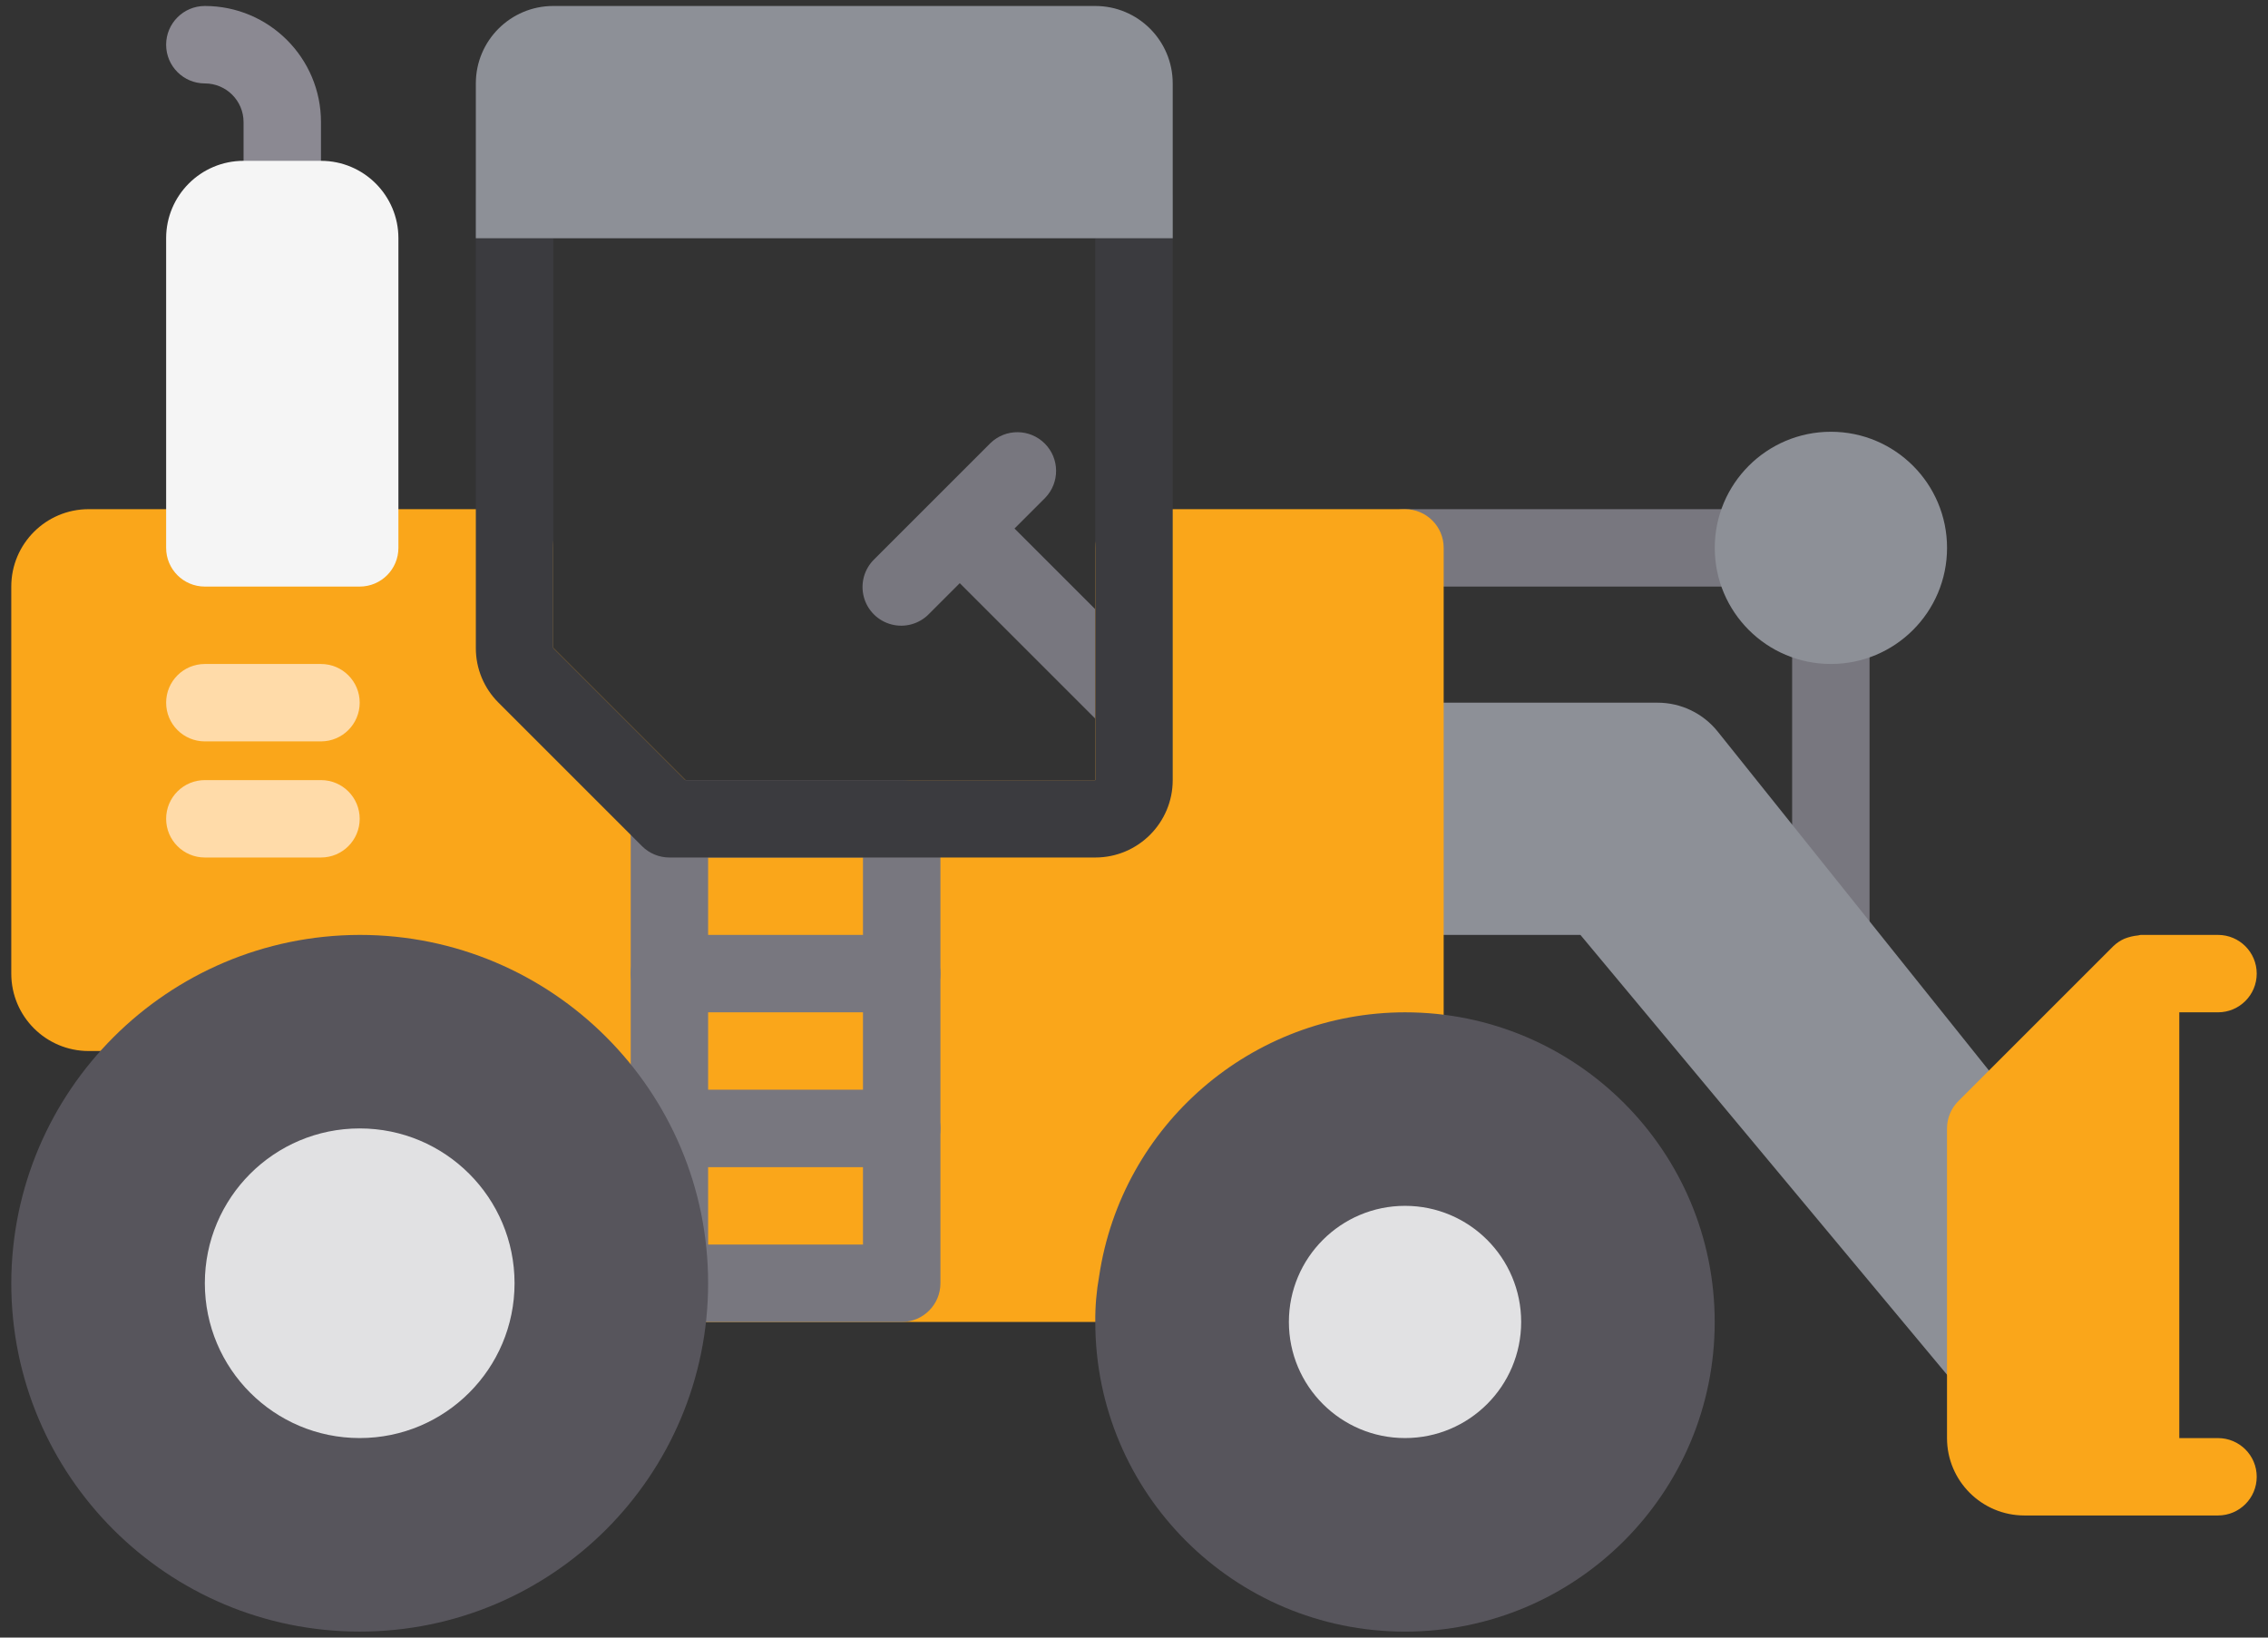
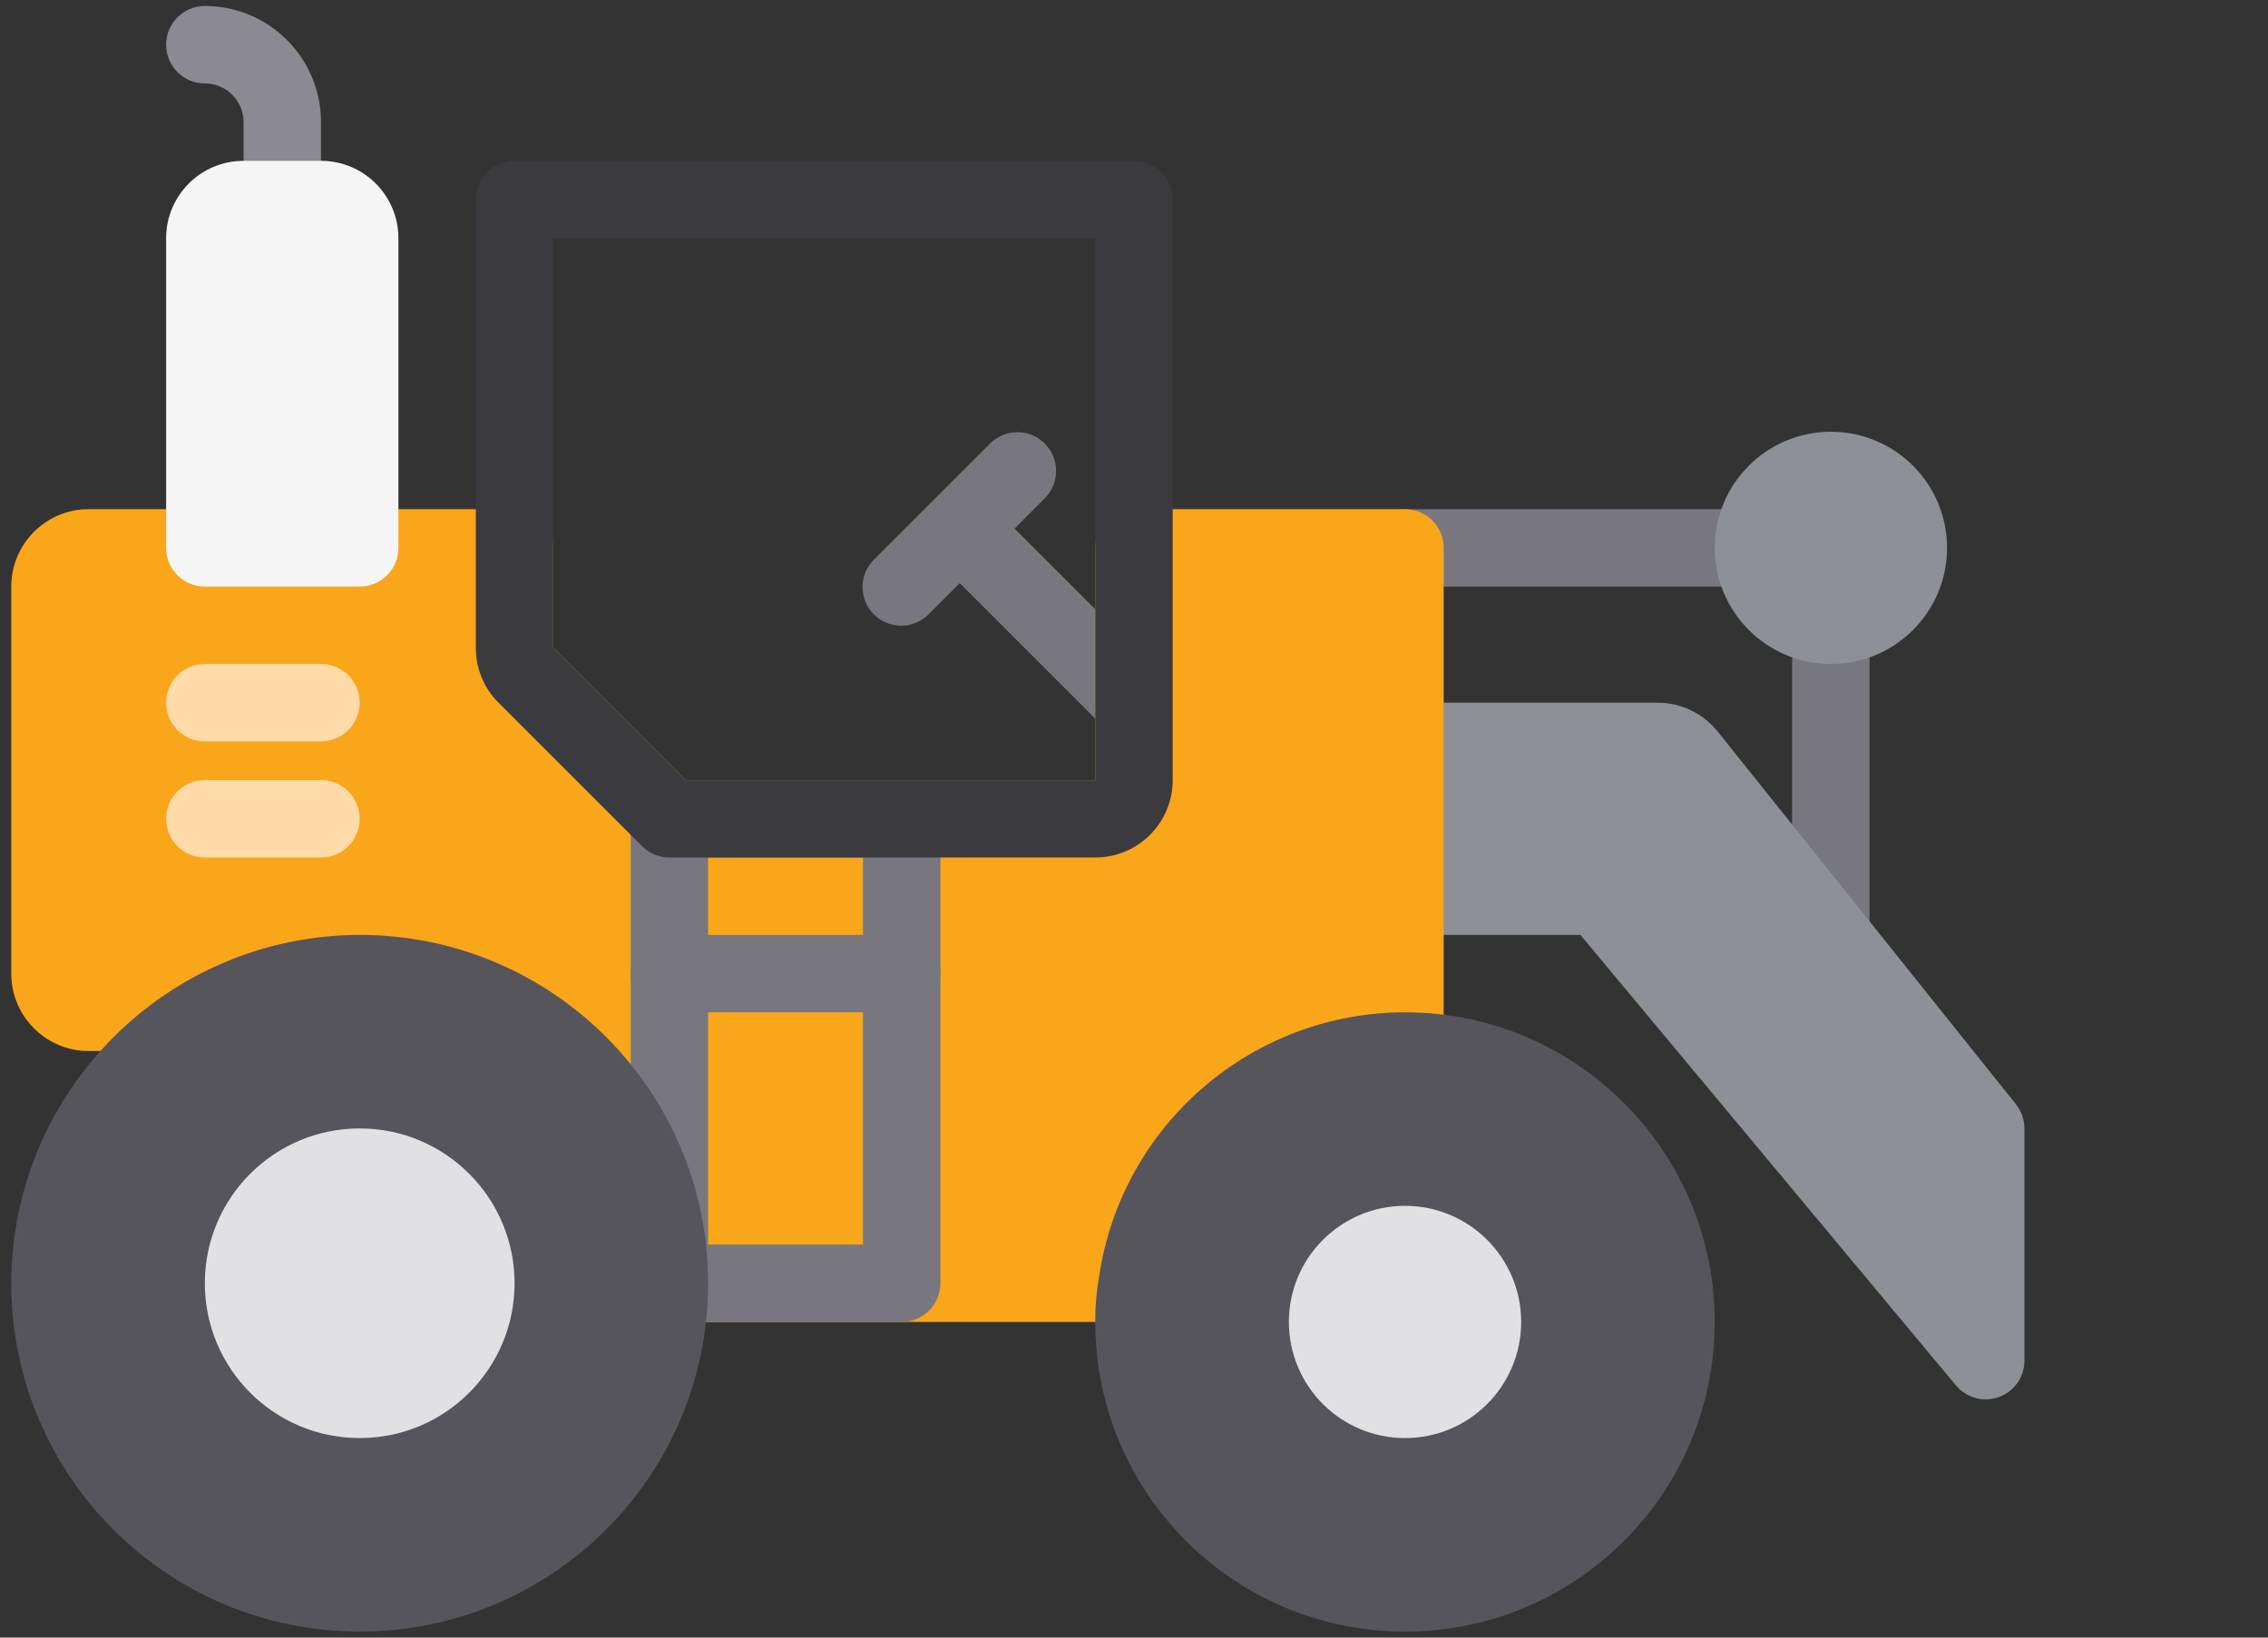
<svg xmlns="http://www.w3.org/2000/svg" version="1.1" id="Слой_1" x="0px" y="0px" width="72px" height="52px" viewBox="0 0 72 52" style="enable-background:new 0 0 72 52;" xml:space="preserve">
  <rect x="0" y="0" width="72" height="52" fill="#333333" stroke="none" />
  <style type="text/css"> .st0{fill:#78777F;} .st1{fill:#8D9097;} .st2{fill:#8B8992;} .st3{fill:#FAA61A;} .st4{fill:#3B3B3F;} .st5{fill:#F5F5F5;} .st6{fill:#FFDBA9;} .st7{fill:#57555C;} .st8{fill:#E1E1E3;} </style>
  <g>
    <path class="st0" d="M55.664,18.626H44.603c-0.679,0-1.229-0.55-1.229-1.229s0.55-1.229,1.229-1.229h11.061 c0.679,0,1.229,0.55,1.229,1.229S56.343,18.626,55.664,18.626z" />
    <path class="st0" d="M58.122,30.916c-0.679,0-1.229-0.55-1.229-1.229v-9.832c0-0.679,0.55-1.229,1.229-1.229 s1.229,0.55,1.229,1.229v9.832C59.351,30.366,58.801,30.916,58.122,30.916z" />
    <path class="st1" d="M63.998,35.064l-9.463-11.828c-0.465-0.584-1.171-0.925-1.918-0.923h-8.013c-0.679,0-1.229,0.55-1.229,1.229 v4.916c0,0.679,0.55,1.229,1.229,1.229h5.568l11.922,14.306c0.233,0.28,0.58,0.442,0.945,0.442 c0.143-0.001,0.285-0.025,0.419-0.074c0.486-0.176,0.81-0.638,0.81-1.155v-7.374C64.267,35.553,64.173,35.282,63.998,35.064z" />
    <path class="st2" d="M8.961,7.565c-0.679,0-1.229-0.55-1.229-1.229V3.878c0-0.679-0.55-1.229-1.229-1.229S5.274,2.099,5.274,1.42 s0.551-1.23,1.229-1.23c2.036,0,3.687,1.651,3.687,3.687v2.458C10.19,7.014,9.64,7.565,8.961,7.565z" />
    <path class="st0" d="M36.869,21.444l-4.662-4.662l0.975-0.975c0.466-0.483,0.459-1.249-0.015-1.723 c-0.474-0.474-1.241-0.481-1.723-0.015l-3.687,3.687c-0.319,0.308-0.448,0.766-0.335,1.195c0.112,0.43,0.448,0.765,0.877,0.877 c0.43,0.113,0.887-0.016,1.195-0.335l0.975-0.975l4.662,4.662c0.482,0.466,1.249,0.459,1.723-0.015 C37.328,22.693,37.335,21.926,36.869,21.444z" />
    <path class="st3" d="M44.603,16.168H36c-0.679,0-1.229,0.55-1.229,1.229v7.374h-13.01l-4.196-4.196v-3.178 c0-0.679-0.55-1.229-1.229-1.229H2.816c-1.357,0-2.458,1.101-2.458,2.458v12.29c0,1.358,1.101,2.458,2.458,2.458h3.859 c0.21,0,0.417-0.054,0.601-0.157c1.267-0.705,2.693-1.074,4.143-1.072c4.749,0.005,8.598,3.854,8.603,8.603 c0,0.679,0.55,1.229,1.229,1.229h14.847c0.612,0,1.131-0.451,1.216-1.057c0.529-3.62,3.63-6.308,7.288-6.317 c0.679,0,1.229-0.55,1.229-1.229V17.397C45.832,16.718,45.282,16.168,44.603,16.168z" />
    <path class="st0" d="M28.626,41.977h-7.374c-0.679,0-1.229-0.55-1.229-1.229V26c0-0.679,0.55-1.229,1.229-1.229h7.374 c0.679,0,1.229,0.55,1.229,1.229v14.748C29.855,41.427,29.304,41.977,28.626,41.977z M22.48,39.519h4.916v-12.29H22.48V39.519z" />
-     <path class="st0" d="M28.626,37.061h-7.374c-0.679,0-1.229-0.55-1.229-1.229s0.55-1.229,1.229-1.229h7.374 c0.679,0,1.229,0.55,1.229,1.229S29.304,37.061,28.626,37.061z" />
    <path class="st0" d="M28.626,32.145h-7.374c-0.679,0-1.229-0.55-1.229-1.229s0.55-1.229,1.229-1.229h7.374 c0.679,0,1.229,0.55,1.229,1.229S29.304,32.145,28.626,32.145z" />
    <path class="st4" d="M37.229,24.771c0,1.357-1.101,2.458-2.458,2.458h-13.52c-0.326,0-0.639-0.13-0.869-0.36l-4.556-4.556 c-0.463-0.46-0.722-1.086-0.72-1.738V6.335c0-0.679,0.55-1.229,1.229-1.229H36c0.679,0,1.229,0.55,1.229,1.229V24.771z M21.76,24.771h13.01V7.565H17.564v13.01L21.76,24.771z" />
    <path class="st5" d="M12.648,7.565c0-1.358-1.101-2.458-2.458-2.458H7.732c-1.357,0-2.458,1.101-2.458,2.458v9.832 c0,0.679,0.55,1.229,1.229,1.229h4.916c0.679,0,1.229-0.55,1.229-1.229C12.648,17.397,12.648,7.565,12.648,7.565z" />
-     <path class="st1" d="M37.229,2.648c0-1.357-1.101-2.458-2.458-2.458H17.564c-1.357,0-2.458,1.101-2.458,2.458v4.916h22.123 C37.229,7.564,37.229,2.648,37.229,2.648z" />
-     <path class="st3" d="M70.413,45.665h-1.229v-13.52h1.229c0.679,0,1.229-0.55,1.229-1.229s-0.55-1.229-1.229-1.229h-2.458 c-0.027,0-0.049,0.014-0.076,0.016c-0.151,0.014-0.299,0.05-0.44,0.106c-0.129,0.057-0.247,0.137-0.349,0.235l-4.916,4.916 c-0.233,0.23-0.364,0.545-0.364,0.872v9.832c0,1.357,1.101,2.458,2.458,2.458h6.145c0.679,0,1.229-0.55,1.229-1.229 S71.091,45.665,70.413,45.665z" />
    <path class="st1" d="M61.811,17.397c0,2.036-1.651,3.687-3.687,3.687s-3.687-1.651-3.687-3.687s1.651-3.687,3.687-3.687 S61.811,15.361,61.811,17.397z" />
    <path class="st6" d="M10.19,23.542H6.503c-0.679,0-1.229-0.55-1.229-1.229s0.55-1.229,1.229-1.229h3.687 c0.679,0,1.229,0.55,1.229,1.229S10.869,23.542,10.19,23.542z" />
    <path class="st6" d="M10.19,27.229H6.503c-0.679,0-1.229-0.55-1.229-1.229s0.55-1.229,1.229-1.229h3.687 c0.679,0,1.229,0.55,1.229,1.229S10.869,27.229,10.19,27.229z" />
    <path class="st7" d="M44.603,32.145c-4.862,0.007-8.989,3.567-9.709,8.375c-0.086,0.481-0.128,0.969-0.123,1.458 c0,5.43,4.402,9.832,9.832,9.832s9.832-4.402,9.832-9.832S50.033,32.145,44.603,32.145z" />
    <path class="st7" d="M11.42,29.687C5.316,29.699,0.37,34.645,0.358,40.748c0,6.109,4.952,11.061,11.061,11.061 S22.48,46.857,22.48,40.748C22.481,34.639,17.529,29.687,11.42,29.687z" />
    <path class="st8" d="M48.291,41.977c0,2.036-1.651,3.687-3.687,3.687s-3.687-1.651-3.687-3.687s1.651-3.687,3.687-3.687 S48.291,39.941,48.291,41.977z" />
    <path class="st8" d="M16.335,40.748c0,2.715-2.201,4.916-4.916,4.916s-4.916-2.201-4.916-4.916s2.201-4.916,4.916-4.916 S16.335,38.033,16.335,40.748z" />
  </g>
</svg>